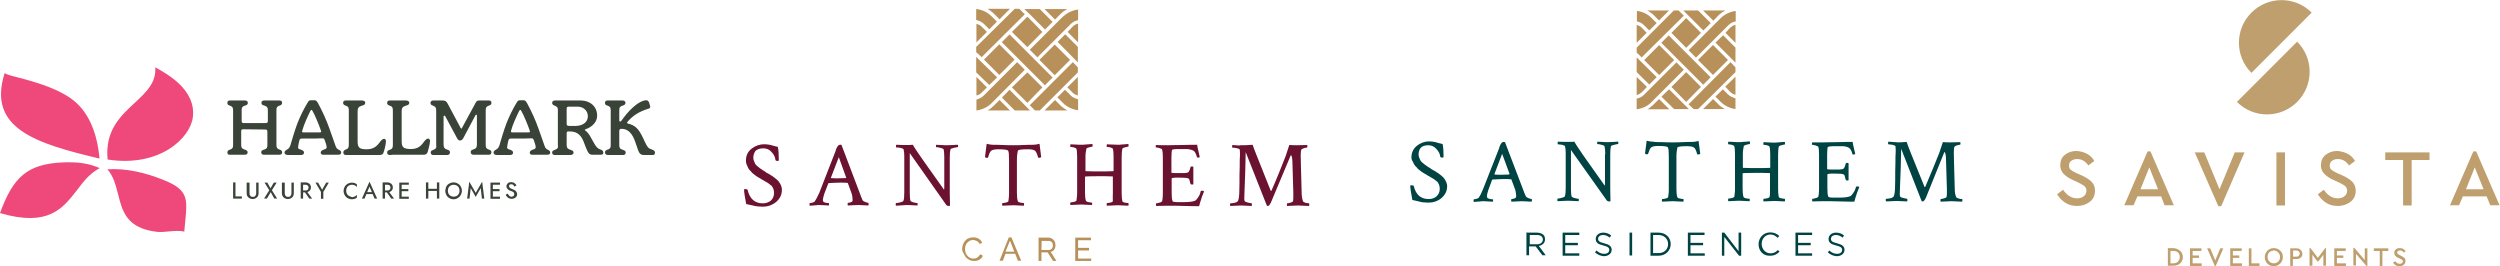
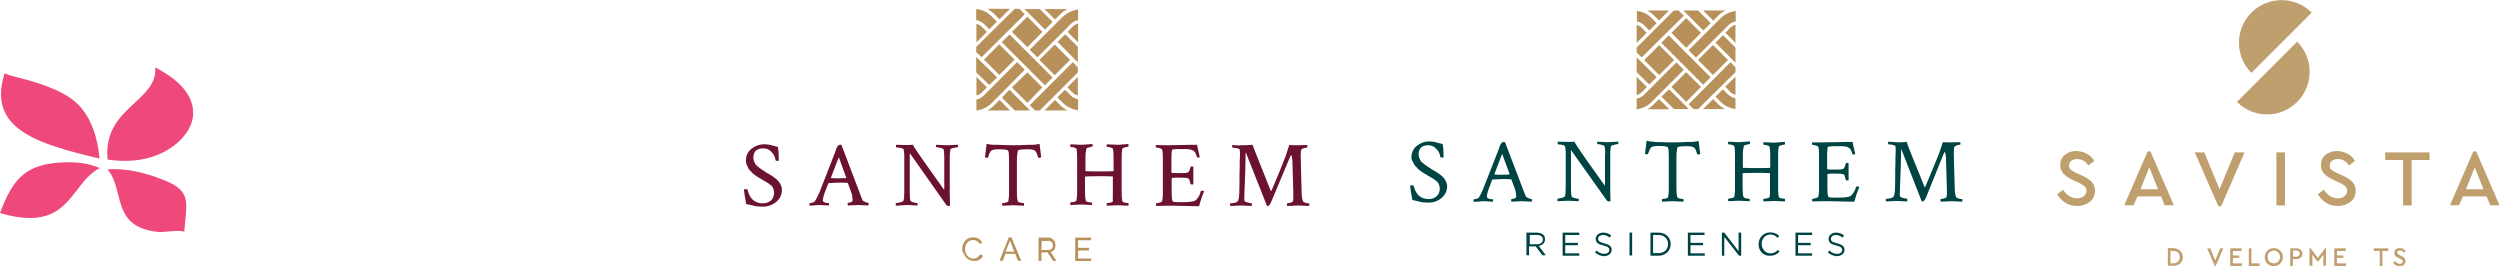
<svg xmlns="http://www.w3.org/2000/svg" version="1.1" x="0px" y="0px" width="1050px" height="111.8px" viewBox="0 0 1050 111.8" style="enable-background:new 0 0 1050 111.8;" xml:space="preserve">
  <style type="text/css">
	.st0{fill:#BE9F6D;}
	.st1{fill:#B8905A;}
	.st2{fill:#6B1230;}
	.st3{fill:#004343;}
	.st4{fill-rule:evenodd;clip-rule:evenodd;fill:#EF487A;}
	.st5{fill-rule:evenodd;clip-rule:evenodd;fill:#394337;}
</style>
  <g id="Layer_1">
</g>
  <g id="Reusable_Shopping_Bag">
    <g>
      <g>
        <path class="st0" d="M945.6,30.6c-7-7-7-18.3,0-25.3c7-7,18.3-7,25.3,0L945.6,30.6z M939.5,42.8c7,7,18.3,7,25.3,0     c7-7,7-18.3,0-25.3L939.5,42.8z" />
        <g>
          <g>
            <g>
              <path class="st0" d="M876.7,64.7c1.3,0.7,2.2,1.7,2.9,2.9l-2.5,1.9c-1.2-1.8-2.8-2.7-4.7-2.7c-0.9,0-1.7,0.2-2.4,0.7        c-0.7,0.5-1,1.1-1,2c0,0.8,0.2,1.4,0.7,1.8c0.5,0.4,1.3,0.9,2.4,1.4l2.5,1.1c1.8,0.9,3.1,1.7,4,2.7c0.9,1,1.3,2.2,1.3,3.6        c0,1.9-0.7,3.5-2.1,4.6s-3.2,1.8-5.4,1.8c-1.9,0-3.5-0.4-4.9-1.3c-1.4-0.9-2.6-2.1-3.5-3.6l2.5-1.9c1.6,2.4,3.6,3.6,5.9,3.6        c1.1,0,2.1-0.3,2.8-0.9c0.7-0.6,1.1-1.3,1.1-2.3c0-0.8-0.3-1.4-0.8-1.9c-0.5-0.4-1.4-0.9-2.5-1.5l-2.4-1.1        c-1.6-0.7-2.9-1.6-3.9-2.6c-0.9-1-1.4-2.1-1.4-3.6c0-1.8,0.6-3.3,2-4.4c1.4-1.1,3-1.6,5-1.6C874.1,63.6,875.5,64,876.7,64.7z" />
              <path class="st0" d="M907.7,82.5h-10l-1.6,3.7h-3.9l9.8-22.6h1.2l9.8,22.6h-3.9L907.7,82.5z M902.7,70.3l-3.7,9.2h7.4        L902.7,70.3z" />
              <path class="st0" d="M942.7,64l-9.8,22.6h-1.2L921.8,64h4l6.4,15.5l6.4-15.5H942.7z" />
              <path class="st0" d="M959.7,86.3h-3.6V64h3.6V86.3z" />
              <path class="st0" d="M986.2,64.7c1.3,0.7,2.2,1.7,2.9,2.9l-2.5,1.9c-1.2-1.8-2.8-2.7-4.7-2.7c-0.9,0-1.7,0.2-2.4,0.7        c-0.6,0.4-1,1.1-1,2c0,0.8,0.2,1.4,0.7,1.8s1.3,0.9,2.4,1.4l2.5,1.1c1.8,0.9,3.1,1.7,4,2.7s1.3,2.2,1.3,3.6        c0,1.9-0.7,3.5-2.1,4.6c-1.4,1.1-3.2,1.8-5.4,1.8c-1.9,0-3.5-0.4-4.9-1.3s-2.6-2.1-3.5-3.6l2.5-1.9c1.6,2.4,3.6,3.6,5.9,3.6        c1.1,0,2.1-0.3,2.8-0.9s1.1-1.3,1.1-2.3c0-0.8-0.3-1.4-0.8-1.9s-1.4-0.9-2.5-1.5l-2.4-1.1c-1.6-0.7-2.9-1.6-3.9-2.6        s-1.4-2.1-1.4-3.6c0-1.8,0.6-3.3,2-4.4c1.4-1.1,3-1.6,5-1.6C983.5,63.6,985,64,986.2,64.7z" />
              <path class="st0" d="M1020.4,67.2h-7.5v19.1h-3.6V67.2h-7.5V64h18.6V67.2z" />
              <path class="st0" d="M1044.4,82.5h-10l-1.6,3.7h-3.8l9.8-22.6h1.2l9.8,22.6h-3.9L1044.4,82.5z M1039.4,70.3l-3.7,9.2h7.4        L1039.4,70.3z" />
            </g>
          </g>
          <g>
            <g>
              <path class="st0" d="M915.7,105.4c0.7,0.6,1.1,1.6,1.1,2.6c0,1.1-0.4,1.9-1.1,2.6c-0.7,0.7-1.7,1-2.9,1h-2.3v-7.4h2.3        C914,104.3,914.9,104.7,915.7,105.4z M911.6,105.4v5.2h1.1c0.9,0,1.5-0.2,2-0.7s0.8-1.1,0.8-1.9c0-0.8-0.2-1.4-0.7-1.9        c-0.5-0.5-1.1-0.7-2.1-0.7L911.6,105.4L911.6,105.4z" />
-               <path class="st0" d="M924.5,105.4h-3.6v1.9h2.7v1h-2.7v2.3h3.8v1.1h-4.9v-7.4h4.8V105.4z" />
              <path class="st0" d="M933.8,104.3l-3.2,7.4h-0.4l-3.2-7.4h1.3l2.1,5.1l2.1-5.1H933.8z" />
              <path class="st0" d="M941.4,105.4h-3.6v1.9h2.7v1h-2.7v2.3h3.8v1.1h-4.9v-7.4h4.8V105.4z" />
              <path class="st0" d="M945.6,110.6h3.4v1.1h-4.5v-7.4h1.1V110.6L945.6,110.6z" />
              <path class="st0" d="M957.7,105.3c0.8,0.7,1.1,1.6,1.1,2.7c0,1.1-0.4,1.9-1.1,2.7c-0.8,0.7-1.6,1.1-2.7,1.1        c-1.1,0-2-0.4-2.7-1.1c-0.7-0.7-1.1-1.6-1.1-2.7c0-1.1,0.4-1.9,1.1-2.7c0.7-0.7,1.6-1.1,2.7-1.1        C956.1,104.2,957,104.6,957.7,105.3z M953.1,106c-0.5,0.5-0.7,1.1-0.7,1.9c0,0.8,0.2,1.4,0.7,1.9c0.5,0.5,1.1,0.8,1.9,0.8        c0.8,0,1.4-0.3,1.9-0.8c0.5-0.5,0.7-1.1,0.7-1.9c0-0.8-0.3-1.4-0.8-1.9c-0.5-0.5-1.1-0.8-1.9-0.8        C954.3,105.3,953.6,105.5,953.1,106z" />
              <path class="st0" d="M966.3,105c0.4,0.4,0.7,0.9,0.7,1.6c0,0.6-0.2,1.2-0.7,1.6c-0.5,0.4-1.1,0.6-1.8,0.6h-1.5v2.9h-1.1v-7.4        h2.6C965.3,104.3,965.8,104.5,966.3,105z M963.1,105.4v2.4h1.5c0.4,0,0.7-0.1,0.9-0.4s0.4-0.5,0.4-0.9c0-0.4-0.1-0.6-0.4-0.9        s-0.6-0.4-0.9-0.4H963.1z" />
              <path class="st0" d="M976.9,104.2v7.4h-1.1v-4.6l-2.1,2.8h-0.4l-2.1-2.8v4.6H970v-7.4h0.4l3.1,4.1l3.1-4.1H976.9z" />
              <path class="st0" d="M985.1,105.4h-3.6v1.9h2.7v1h-2.7v2.3h3.8v1.1h-4.9v-7.4h4.8V105.4z" />
-               <path class="st0" d="M994.3,104.3v7.4h-0.4l-4.4-5.1v4.9h-1.1v-7.4h0.4l4.4,5.1v-4.9L994.3,104.3L994.3,104.3z" />
              <path class="st0" d="M1003.1,105.4h-2.5v6.3h-1.1v-6.3H997v-1.1h6.1L1003.1,105.4L1003.1,105.4z" />
              <path class="st0" d="M1009.4,104.6c0.4,0.2,0.7,0.6,1,0.9l-0.8,0.6c-0.4-0.6-0.9-0.9-1.6-0.9c-0.3,0-0.6,0.1-0.8,0.2        c-0.2,0.1-0.4,0.4-0.4,0.6c0,0.3,0.1,0.4,0.2,0.6c0.1,0.1,0.4,0.3,0.8,0.5l0.8,0.4c0.6,0.3,1,0.6,1.3,0.9        c0.3,0.3,0.4,0.7,0.4,1.2c0,0.6-0.2,1.1-0.7,1.6c-0.4,0.4-1.1,0.6-1.8,0.6c-0.6,0-1.1-0.1-1.6-0.4c-0.5-0.3-0.9-0.6-1.1-1.1        l0.9-0.6c0.6,0.8,1.2,1.1,1.9,1.1c0.4,0,0.7-0.1,0.9-0.3c0.2-0.2,0.4-0.4,0.4-0.7s-0.1-0.4-0.2-0.6c-0.1-0.1-0.4-0.3-0.9-0.5        l-0.8-0.4c-0.6-0.2-0.9-0.5-1.3-0.9c-0.3-0.3-0.4-0.7-0.4-1.2c0-0.6,0.2-1.1,0.6-1.4c0.4-0.4,1-0.6,1.6-0.6        C1008.5,104.2,1009,104.3,1009.4,104.6z" />
            </g>
          </g>
        </g>
      </g>
      <g>
        <g>
          <path class="st1" d="M404.1,104.6c0-0.6,0.1-1.2,0.3-1.8c0.2-0.6,0.5-1.1,0.9-1.6c0.4-0.5,0.9-0.9,1.5-1.1      c0.6-0.3,1.2-0.4,2-0.4c0.9,0,1.6,0.2,2.3,0.6c0.6,0.4,1.1,0.9,1.4,1.6l-1,0.6c-0.1-0.3-0.4-0.6-0.6-0.8      c-0.2-0.2-0.4-0.4-0.7-0.5c-0.2-0.1-0.5-0.2-0.8-0.3c-0.3-0.1-0.5-0.1-0.8-0.1c-0.6,0-1,0.1-1.4,0.4c-0.4,0.2-0.8,0.5-1.1,0.9      c-0.3,0.4-0.5,0.8-0.6,1.2c-0.1,0.4-0.2,0.9-0.2,1.4c0,0.5,0.1,1,0.3,1.5c0.1,0.5,0.4,0.9,0.7,1.2c0.3,0.4,0.6,0.6,1.1,0.9      c0.4,0.2,0.9,0.3,1.4,0.3c0.3,0,0.5,0,0.8-0.1c0.3-0.1,0.6-0.1,0.8-0.3c0.2-0.1,0.5-0.4,0.7-0.6c0.2-0.2,0.4-0.5,0.6-0.8      l1.1,0.6c-0.1,0.4-0.4,0.7-0.6,1c-0.3,0.3-0.6,0.5-0.9,0.7s-0.7,0.4-1.1,0.4c-0.4,0.1-0.8,0.1-1.1,0.1c-0.6,0-1.3-0.1-1.9-0.4      c-0.6-0.3-1.1-0.7-1.5-1.1c-0.4-0.5-0.7-1-0.9-1.6C404.3,105.9,404.1,105.2,404.1,104.6z" />
          <path class="st1" d="M423.7,99.7h1.1l4.1,9.8h-1.4l-1.1-2.9h-4.1l-1.1,2.9h-1.4L423.7,99.7z M426,105.7l-1.8-4.6l-1.9,4.6H426z" />
          <path class="st1" d="M436.2,109.6v-9.8h4.2c0.4,0,0.9,0.1,1.2,0.3c0.4,0.2,0.7,0.4,0.9,0.7c0.3,0.3,0.5,0.6,0.6,1      c0.1,0.4,0.2,0.8,0.2,1.1s-0.1,0.6-0.1,1c-0.1,0.3-0.2,0.6-0.4,0.9c-0.2,0.3-0.4,0.5-0.6,0.6c-0.3,0.2-0.6,0.3-0.9,0.4l2.4,3.8      h-1.4L440,106h-2.6v3.6L436.2,109.6L436.2,109.6z M437.4,105h3c0.3,0,0.5-0.1,0.7-0.1c0.2-0.1,0.4-0.3,0.6-0.4      c0.1-0.2,0.3-0.4,0.4-0.6c0.1-0.3,0.1-0.5,0.1-0.8c0-0.3-0.1-0.6-0.1-0.8c-0.1-0.2-0.2-0.5-0.4-0.6c-0.1-0.2-0.4-0.4-0.6-0.4      c-0.2-0.1-0.4-0.1-0.7-0.1h-2.9L437.4,105L437.4,105z" />
          <path class="st1" d="M458.3,108.5v1.1h-6.7v-9.8h6.6v1.1h-5.4v3.2h4.6v1.1h-4.6v3.4h5.5V108.5z" />
        </g>
        <g>
          <path class="st2" d="M313.3,67.4c0-2,0.7-3.6,2.3-4.9c1.5-1.2,3.3-1.9,5.3-1.9c0.6,0,1.1,0,1.6,0.1c0.5,0.1,0.9,0.1,1.2,0.2      c0.3,0.1,0.8,0.2,1.4,0.4c0.6,0.1,1.1,0.3,1.6,0.4c0.3,1.4,0.4,3.2,0.4,5.6c0,0.1-0.1,0.3-0.4,0.3c-0.6,0-0.9-0.1-1-0.4      c-0.1-1.1-0.6-2.3-1.6-3.3c-0.9-1.1-2.1-1.6-3.5-1.6c-1.5,0-2.6,0.4-3.3,1.1c-0.6,0.8-0.9,1.8-0.9,2.9c0,0.5,0.1,0.9,0.3,1.4      c0.1,0.4,0.4,0.8,0.5,1.1s0.5,0.6,0.9,1c0.5,0.4,0.8,0.6,1,0.8s0.6,0.4,1.3,0.9c0.6,0.4,1.1,0.6,1.2,0.8      c0.1,0.1,0.6,0.4,1.4,0.8c0.8,0.5,1.3,0.8,1.6,1c0.3,0.2,0.7,0.5,1.3,1c0.6,0.5,1,0.9,1.3,1.3c0.3,0.4,0.5,0.9,0.8,1.4      c0.2,0.6,0.4,1.1,0.4,1.9c0,2.1-0.8,3.7-2.4,5.1c-1.6,1.3-3.5,2-5.6,2c-0.6,0-1.2-0.1-2-0.1c-0.8-0.1-1.2-0.1-1.8-0.3      c-0.4-0.1-1-0.2-1.8-0.4c-0.7-0.1-1.1-0.3-1.4-0.3c-0.6-3.1-0.9-5.2-0.9-6.1c0-0.1,0.2-0.2,0.6-0.2c0.4,0,0.8,0.1,0.9,0.4      c0.9,3.7,3,5.6,6.4,5.6c1.3,0,2.4-0.4,3.3-1.1c0.9-0.8,1.4-1.9,1.4-3.3c0-0.5-0.1-1-0.2-1.4c-0.1-0.4-0.3-0.8-0.5-1.1      c-0.1-0.3-0.4-0.6-0.9-0.9c-0.4-0.3-0.7-0.6-0.9-0.7c-0.2-0.1-0.6-0.4-1.2-0.7c-0.6-0.4-1-0.6-1.2-0.7c-0.7-0.4-1.2-0.7-1.5-0.9      c-0.3-0.1-0.8-0.5-1.4-0.9c-0.6-0.4-1.1-0.9-1.4-1.1c-0.3-0.4-0.6-0.8-1.1-1.2c-0.4-0.5-0.7-1-0.9-1.6      C313.3,68.6,313.3,68,313.3,67.4" />
          <path class="st2" d="M353.4,60.8l7.7,20.3c0.4,1.2,0.8,2.1,1.1,2.8c0.1,0.4,0.6,0.7,1.1,0.9c0.6,0.2,1.1,0.4,1.4,0.4      c0.1,0,0.1,0.2,0.1,0.7c0,0.1,0,0.2-0.1,0.4c-2.6-0.1-4-0.2-4.2-0.2c0,0-1.5,0.1-4.4,0.2c-0.1-0.1-0.1-0.3-0.1-0.6      c0-0.3,0.1-0.5,0.1-0.5c0.3,0,0.7-0.1,1.1-0.2c0.4-0.1,0.7-0.3,0.8-0.5c0.1-0.2,0.1-0.4,0.1-0.6c0-0.4-0.1-0.7-0.1-1.1      s-0.1-0.8-0.2-1.1l-0.1-0.4l-1.6-4.4c-0.1-0.1-0.1-0.1-0.2-0.1c-1-0.1-2-0.1-2.9-0.1c-1.3,0-3,0.1-4.9,0.2l-0.2,0.1l-1.7,4.4      c-0.4,1.3-0.6,2.2-0.6,2.6c0,0.4,0.1,0.6,0.3,0.8c0.2,0.1,0.6,0.3,1.1,0.4c0.5,0.1,0.9,0.1,1.1,0.1c0.1,0,0.1,0.1,0.1,0.4      s0,0.5-0.1,0.6c-2.6-0.1-3.9-0.2-3.9-0.2c-0.5,0-0.9,0-1.4,0.1c-0.4,0-0.8,0.1-1.3,0.1c-0.5,0-0.9,0.1-1.4,0.1      c-0.1-0.1-0.1-0.3-0.1-0.6c0-0.4,0.1-0.5,0.1-0.5c0.3,0,0.7-0.1,1.1-0.2c0.5-0.1,0.8-0.3,1-0.5c0.5-0.7,1.1-1.9,1.9-3.6      l6.7-17.2c0.1-0.1,0.1-0.4,0.2-0.6c0.1-0.3,0.1-0.5,0.2-0.6c0.1-0.1,0.1-0.3,0.2-0.5c0.1-0.2,0.2-0.4,0.3-0.5      c0.1-0.1,0.1-0.2,0.3-0.4c0.1-0.1,0.2-0.2,0.4-0.3s0.3-0.1,0.5-0.1H353.4z M349,74.8c1.3,0.1,2.3,0.1,2.8,0.1      c1.1,0,2.4-0.1,3.5-0.1l0.1-0.2l-3.1-8.6l-3.3,8.6C348.9,74.7,348.9,74.8,349,74.8" />
          <path class="st2" d="M396.6,66.1c0-1.5-0.1-2.7-0.3-3.4c-0.1-0.2-0.5-0.4-1.3-0.6c-0.8-0.2-1.4-0.3-1.8-0.3      c-0.1,0-0.1-0.1-0.1-0.4c0-0.3,0.1-0.5,0.1-0.6c0.4,0,1,0.1,2,0.1c1,0.1,1.9,0.1,2.6,0.1c0.6,0,1.5-0.1,2.6-0.1      c1-0.1,1.6-0.1,1.9-0.1c0.1,0.1,0.1,0.4,0.1,0.6c0,0.3-0.1,0.4-0.1,0.4c-0.3,0-0.8,0.1-1.7,0.3c-0.9,0.2-1.3,0.4-1.4,0.6      c-0.2,0.8-0.3,2-0.3,3.6v14.7c0,1.6,0.1,3.4,0.1,5.4c-0.1,0.1-0.4,0.1-0.7,0.1c-0.4,0-0.9-0.3-1.2-0.9l-15-21.3v16.5      c0,1.7,0.1,2.9,0.3,3.6c0.1,0.1,0.5,0.4,1.3,0.6c0.8,0.2,1.3,0.3,1.6,0.3c0.1,0,0.1,0.1,0.1,0.4s0,0.5-0.1,0.6      c-2.6-0.1-4.1-0.2-4.4-0.2l-4.6,0.3c-0.1-0.1-0.1-0.3-0.1-0.6c0-0.4,0.1-0.5,0.1-0.5c0.4,0,0.9-0.1,1.8-0.3      c0.8-0.2,1.2-0.4,1.3-0.6c0.3-0.6,0.4-1.9,0.4-3.6V65.6c0-1.2-0.1-2.2-0.3-2.9c-0.1-0.2-0.5-0.4-1.3-0.6      c-0.8-0.1-1.4-0.2-1.8-0.2c-0.1,0-0.1-0.1-0.1-0.5c0-0.3,0.1-0.5,0.1-0.6c2,0.1,3.3,0.1,3.9,0.1c1.3,0,2.4,0,3.1-0.1      c0.9,1.8,5.4,8.1,13.1,18.9c0.1-0.4,0.1-0.9,0.1-1.6L396.6,66.1L396.6,66.1z" />
          <path class="st2" d="M421.2,60.9c1.8,0.1,3.2,0.1,4.3,0.1c1.1,0,2.6,0,4.4-0.1s3.1-0.1,4.1-0.1c0.6,0,1.5-0.1,2.6-0.4l0.7,5.6      c-0.1,0.1-0.5,0.3-0.9,0.3c-0.2,0-0.4-0.1-0.4-0.2c-0.4-1.4-0.8-2.4-1.3-2.8c-0.5-0.4-1.5-0.6-3-0.6c-2.7,0-4.1,0.2-4.2,0.6      c-0.2,0.8-0.4,2.1-0.4,3.9V81c0,1.4,0.1,2.7,0.4,3.6c0.1,0.1,0.4,0.4,1.1,0.5c0.6,0.1,1.1,0.2,1.4,0.2c0.1,0,0.1,0.2,0.1,0.6      c0,0.2,0,0.4-0.1,0.5c-2.6-0.1-4.1-0.2-4.4-0.2c-0.1,0-1.7,0.1-4.6,0.2c-0.1-0.1-0.1-0.3-0.1-0.6c0-0.4,0.1-0.5,0.1-0.5      c0.4,0,0.8-0.1,1.4-0.2c0.6-0.1,1-0.4,1.1-0.5c0.1-0.7,0.3-1.9,0.3-3.4v-14c0-2.3-0.1-3.6-0.4-3.9c-0.2-0.4-1.6-0.6-4.1-0.6      c-1.4,0-2.5,0.2-3,0.6c-0.5,0.4-0.9,1.4-1.3,2.8c0,0.1-0.1,0.2-0.4,0.2c-0.4,0-0.7-0.1-0.9-0.3l0.7-5.6c1.1,0.3,2.1,0.4,2.6,0.4      C418,60.8,419.3,60.8,421.2,60.9" />
          <path class="st2" d="M467.4,81v-6.8l-0.1-0.1c-2.4-0.1-4.3-0.1-5.7-0.1c-3.9,0-5.9,0.1-5.9,0.2v6.6c0,1.4,0.1,2.7,0.4,3.6      c0.1,0.1,0.4,0.4,1.1,0.5c0.6,0.1,1.1,0.2,1.4,0.2c0.1,0,0.1,0.1,0.1,0.4c0,0.3,0,0.5-0.1,0.6c-2.6-0.1-4.1-0.2-4.4-0.2      c-0.1,0-1.7,0.1-4.6,0.2c-0.1-0.1-0.1-0.3-0.1-0.6c0-0.4,0.1-0.5,0.1-0.5c0.4,0,0.8-0.1,1.4-0.2s1-0.4,1.1-0.5      c0.1-0.7,0.3-1.9,0.3-3.4v-15c0-1.6-0.1-2.8-0.3-3.4c-0.1-0.2-0.4-0.4-1.1-0.6c-0.6-0.1-1.1-0.2-1.4-0.2c-0.1,0-0.1-0.1-0.1-0.5      c0-0.3,0.1-0.5,0.1-0.6c0.4,0,1,0.1,2.1,0.1c1,0.1,1.9,0.1,2.6,0.1c0.5,0,1,0,1.5-0.1c0.5,0,1-0.1,1.6-0.1      c0.6-0.1,1-0.1,1.4-0.1c0.1,0.1,0.1,0.3,0.1,0.6c0,0.3-0.1,0.5-0.1,0.5c-0.3,0-0.7,0.1-1.4,0.3c-0.6,0.1-1,0.4-1.1,0.5      c-0.2,0.9-0.4,2.1-0.4,3.6v5.8l0.1,0.1c2.6,0.1,4.4,0.1,5.9,0.1c1.4,0,3.4,0,5.7-0.1c0.1-0.1,0.1-0.1,0.1-0.1v-5.9      c0-1.6-0.1-2.8-0.3-3.4c-0.1-0.2-0.4-0.4-1.1-0.6c-0.6-0.1-1.1-0.2-1.4-0.2c-0.1,0-0.1-0.1-0.1-0.5c0-0.3,0.1-0.5,0.1-0.6      c0.3,0,1,0.1,2.1,0.1s1.9,0.1,2.6,0.1c0.5,0,0.9,0,1.4-0.1c0.5,0,1-0.1,1.5-0.1c0.6-0.1,1-0.1,1.4-0.1c0.1,0.1,0.1,0.4,0.1,0.6      c0,0.4-0.1,0.5-0.1,0.5c-0.3,0-0.7,0.1-1.4,0.3c-0.6,0.1-1,0.4-1.1,0.5c-0.2,0.8-0.3,2-0.3,3.6V81c0,1.6,0.1,2.8,0.3,3.6      c0.1,0.1,0.4,0.4,1.1,0.5c0.6,0.1,1.1,0.2,1.4,0.2c0.1,0,0.1,0.2,0.1,0.6c0,0.2,0,0.4-0.1,0.5c-2.6-0.1-4-0.2-4.4-0.2      c-0.1,0-1.7,0.1-4.6,0.2c-0.1-0.1-0.1-0.3-0.1-0.6c0-0.3,0.1-0.5,0.1-0.5c0.4,0,0.8-0.1,1.4-0.2c0.6-0.1,1-0.4,1.1-0.5      C467.3,83.8,467.4,82.6,467.4,81" />
          <path class="st2" d="M490.4,61c1.1,0,3.1-0.1,6-0.1c2.9-0.1,5.1-0.1,6.4-0.1c0.1,0.7,0.3,1.8,0.6,2.9c0.3,1.2,0.4,2,0.5,2.3      c-0.1,0.1-0.4,0.2-0.7,0.2c-0.4,0-0.5-0.1-0.5-0.3c-0.4-1.4-0.9-2.4-1.6-2.7s-1.7-0.6-2.9-0.6h-2.6c-2.2,0-3.4,0.1-3.4,0.5      c-0.1,0.6-0.2,1.7-0.2,3.2v6.2c0,0.1,0.6,0.2,1.7,0.2h2.1h1.5c0.3,0,0.6-0.1,1-0.1c0.4-0.1,0.6-0.1,0.7-0.2      c0.1,0,0.2-0.2,0.4-0.5c0.1-0.3,0.3-0.5,0.3-0.6c0-0.1,0.1-0.5,0.3-1.1c0-0.1,0.2-0.3,0.6-0.3c0.3,0,0.5,0.1,0.6,0.2v7.3      c-0.1,0.1-0.3,0.1-0.6,0.1c-0.4,0-0.5-0.1-0.6-0.3c-0.1-0.6-0.4-1.2-0.4-1.5c-0.1-0.4-0.2-0.6-0.3-0.6c-0.1-0.1-0.1-0.1-0.3-0.2      c-0.4-0.2-1.7-0.3-4.1-0.3c-1.9,0-2.8,0.1-2.8,0.4v6c0,1.7,0.1,2.9,0.4,3.5c0.1,0.3,0.9,0.4,2.6,0.4h1.9c2.4,0,4-0.2,4.9-0.6      c0.4-0.2,0.8-0.6,1.3-1.4c0.5-0.7,0.9-1.5,1.1-2.6c0.1-0.1,0.2-0.2,0.5-0.2c0.5,0,0.8,0.1,0.9,0.2c-0.1,0.4-0.3,0.9-0.6,1.6      c-0.3,0.7-0.5,1.3-0.6,1.8c-0.1,0.4-0.3,0.9-0.5,1.5c-0.1,0.6-0.3,1.1-0.4,1.4c-1.3,0-3.4,0-6.2-0.1s-5.1-0.1-6.9-0.1l-4.9,0.1      c-0.1-0.1-0.1-0.3-0.1-0.6c0-0.4,0.1-0.5,0.1-0.5c0.4,0,0.8-0.1,1.4-0.3c0.6-0.1,1-0.4,1.1-0.6c0.1-0.3,0.3-1.5,0.3-3.6V66.1      c0-1.5-0.1-2.6-0.3-3.3c-0.1-0.2-0.4-0.4-1.1-0.6c-0.6-0.1-1.1-0.3-1.5-0.3c-0.1,0-0.1-0.1-0.1-0.4c0-0.4,0.1-0.6,0.1-0.6      C487.2,61,488.7,61,490.4,61" />
          <path class="st2" d="M522.5,61c0.9,0,2.1-0.1,3.6-0.2c0.1,0.6,2.7,7,7.6,19.3c0,0.1,0.1,0.1,0.1,0.1c0.1,0,0.1-0.1,0.2-0.1      c2.6-5.9,4.5-10.8,6-14.6l1.5-4.6c1.7,0.1,2.7,0.1,3.2,0.1c1.6,0,3.1-0.1,4.3-0.1c0.1,0.2,0.1,0.4,0.1,0.6      c0,0.4-0.1,0.5-0.2,0.5h-0.1c-0.3,0-0.6,0.1-1.1,0.2c-0.4,0.1-0.8,0.4-1,0.5c-0.3,0.2-0.4,1.1-0.4,2.6c0,0.4,0.1,5.6,0.4,15.7      c0,1.4,0.2,2.6,0.6,3.6c0.1,0.2,0.5,0.4,1.1,0.6c0.6,0.1,1.1,0.2,1.4,0.2c0.1,0,0.1,0.1,0.1,0.5c0,0.2,0,0.4-0.1,0.6      c-2.6-0.1-4.1-0.2-4.6-0.2c-0.1,0-1.7,0.1-4.6,0.2c-0.1-0.1-0.1-0.3-0.1-0.6c0-0.4,0.1-0.5,0.1-0.5c0.3,0,0.6-0.1,1.1-0.2      s0.9-0.3,1.1-0.4c0.3-0.1,0.4-0.7,0.4-1.7v-2.1l-0.4-13.6c0-0.4-0.1-0.9-0.2-1.4s-0.2-0.8-0.4-0.8c-0.1,0-0.1,0.1-0.2,0.3      l-8.1,19.3c-0.5,1.1-0.9,1.7-1.4,1.7c-0.1,0-0.2,0-0.4-0.1l-8.9-22.5c-0.1,2.5-0.1,5.4-0.2,8.5c-0.1,3.2-0.2,5.9-0.3,7.9      c-0.1,2.1-0.1,3.1-0.1,3.2c0,0.4,0.1,0.8,0.2,1s0.6,0.4,1.4,0.6c0.8,0.2,1.3,0.3,1.5,0.3c0.1,0,0.1,0.2,0.1,0.6      c0,0.2,0,0.4-0.1,0.5c-2.6-0.1-4.1-0.2-4.4-0.2c-0.1,0-1.5,0.1-4.5,0.2c-0.1-0.1-0.2-0.3-0.2-0.6c0-0.4,0.1-0.5,0.2-0.5      c0.4,0,0.9-0.1,1.6-0.2c0.8-0.1,1.1-0.4,1.4-0.6c0.4-0.4,0.6-1.6,0.7-3.4c0.1-2.7,0.1-5.4,0.1-7.9c0.1-2.6,0.1-4.6,0.1-6.1      c0.1-1.4,0.1-2.4,0.1-2.9c0-0.6-0.1-1.1-0.1-1.5c-0.1-0.2-0.5-0.4-1.3-0.6c-0.8-0.1-1.4-0.2-1.8-0.2c-0.1,0-0.1-0.1-0.1-0.5      c0-0.3,0.1-0.5,0.1-0.6c0.4,0,0.9,0.1,1.4,0.1s1,0.1,1.4,0.1C521.6,60.9,522,61,522.5,61" />
        </g>
        <g>
          <rect x="438.5" y="20.5" transform="matrix(0.707 -0.707 0.707 0.707 112.038 320.678)" class="st1" width="9.1" height="9.1" />
          <rect x="429.2" y="12.3" transform="matrix(0.707 -0.707 0.707 0.707 108.611 312.459)" class="st1" width="4.6" height="25.6" />
          <path class="st1" d="M412.2,11.1c-0.6-0.6-1.4-0.9-2.1-1.1v7.8l4.4-4.4L412.2,11.1z" />
          <rect x="415.2" y="20.4" transform="matrix(0.707 -0.707 0.707 0.707 105.299 304.163)" class="st1" width="9.1" height="9.1" />
          <path class="st1" d="M414.5,36.7l-4.4-4.4v7.8c0.9-0.2,1.6-0.6,2.1-1.1L414.5,36.7z" />
          <path class="st1" d="M445.4,5.9c0.9-0.9,1.9-1.6,2.9-2.1h-9.6l4.4,4.4L445.4,5.9z" />
          <path class="st1" d="M435,8.5l3.9,3.9l3.2-3.2l-5.4-5.4h-6.5C432,5.5,433.6,7,435,8.5" />
          <path class="st1" d="M430.4,29.3l-3.2-3.2l-14,14c-0.9,0.9-1.9,1.4-3.1,1.7v4.6c2.4-0.3,4.7-1.4,6.4-3.1L430.4,29.3z" />
          <polygon class="st1" points="444.2,17.6 452.7,26.2 452.7,19.7 447.4,14.4     " />
          <path class="st1" d="M450.6,39c0.6,0.6,1.4,0.9,2.1,1.1v-7.8l-4.4,4.4L450.6,39z" />
          <path class="st1" d="M448.4,13.4l4.4,4.4V9.9c-0.8,0.2-1.6,0.6-2.1,1.1L448.4,13.4z" />
          <polygon class="st1" points="418.8,32.5 410,23.9 410,30.4 415.5,35.7     " />
          <polygon class="st1" points="424,37.7 420.8,41 426.2,46.4 432.6,46.4     " />
          <path class="st1" d="M445.4,44.3l-2.3-2.3l-4.4,4.4h9.6C447.2,45.8,446.2,45.1,445.4,44.3" />
          <polygon class="st1" points="452.7,30.4 452.7,28.3 450.6,26.1 432.5,44.2 434.7,46.4 436.7,46.4     " />
          <path class="st1" d="M449.6,40l-2.3-2.3l-3.2,3.2l2.3,2.3c1.7,1.7,4,2.8,6.4,3.1v-4.6C451.7,41.4,450.4,40.9,449.6,40" />
          <path class="st1" d="M432.5,20.9l3.2,3.2l14-14c0.9-0.9,1.9-1.4,3.1-1.6V4c-2.4,0.3-4.6,1.4-6.4,3L432.5,20.9z" />
          <path class="st1" d="M417.5,5.8l2.3,2.3l4.4-4.4h-9.4C415.7,4.3,416.7,5,417.5,5.8" />
          <polygon class="st1" points="431.5,7 425,13.4 431.5,19.8 437.8,13.4     " />
          <polygon class="st1" points="410,19.7 410,21.9 412.3,24 430.4,6 428.1,3.7 426.2,3.7     " />
          <path class="st1" d="M413.2,10l2.3,2.3l3.2-3.2l-2.3-2.3c-1.7-1.7-4-2.8-6.4-3v4.6C411.3,8.7,412.3,9.2,413.2,10" />
          <path class="st1" d="M419.8,42l-2.3,2.3c-0.8,0.8-1.8,1.6-2.7,2.1h9.4L419.8,42z" />
          <polygon class="st1" points="437.8,36.7 431.5,30.4 425,36.7 431.5,43.2     " />
        </g>
      </g>
      <g>
        <path class="st3" d="M592.8,66.1c0-1.9,0.7-3.5,2.2-4.8c1.5-1.2,3.2-1.9,5.1-1.9c0.6,0,1.1,0,1.6,0.1c0.5,0.1,0.9,0.1,1.2,0.2     c0.3,0.1,0.8,0.2,1.4,0.4c0.6,0.1,1.1,0.3,1.6,0.4c0.3,1.4,0.4,3.1,0.4,5.4c0,0.1-0.1,0.3-0.4,0.3c-0.6,0-0.9-0.1-1-0.4     c-0.1-1.1-0.6-2.2-1.6-3.2c-0.9-1.1-2.1-1.6-3.4-1.6c-1.5,0-2.6,0.4-3.2,1.1s-0.9,1.7-0.9,2.8c0,0.5,0.1,0.9,0.3,1.4     c0.1,0.4,0.4,0.8,0.5,1.1s0.5,0.6,0.9,1c0.5,0.4,0.8,0.6,1,0.8c0.2,0.1,0.6,0.4,1.3,0.9c0.6,0.4,1.1,0.6,1.2,0.8     c0.1,0.1,0.6,0.4,1.4,0.8c0.8,0.5,1.3,0.8,1.6,1s0.7,0.5,1.3,1c0.6,0.5,1,0.9,1.3,1.3c0.3,0.4,0.5,0.9,0.8,1.4     c0.2,0.6,0.4,1.1,0.4,1.8c0,2-0.8,3.6-2.4,5c-1.6,1.3-3.4,1.9-5.5,1.9c-0.6,0-1.2-0.1-1.9-0.1c-0.7-0.1-1.2-0.1-1.7-0.3     c-0.4-0.1-1-0.2-1.7-0.4c-0.7-0.1-1.1-0.3-1.4-0.3c-0.6-3.1-0.9-5.1-0.9-6c0-0.1,0.2-0.2,0.6-0.2c0.4,0,0.8,0.1,0.9,0.4     c0.9,3.6,2.9,5.4,6.3,5.4c1.3,0,2.4-0.4,3.2-1.1c0.9-0.8,1.4-1.9,1.4-3.2c0-0.5-0.1-1-0.2-1.4s-0.3-0.8-0.5-1.1     c-0.1-0.3-0.4-0.6-0.9-0.9c-0.4-0.3-0.7-0.6-0.9-0.7c-0.2-0.1-0.6-0.4-1.2-0.7c-0.6-0.4-1-0.6-1.2-0.7c-0.7-0.4-1.2-0.7-1.5-0.9     c-0.3-0.1-0.8-0.5-1.4-0.9c-0.6-0.4-1.1-0.9-1.4-1.1c-0.3-0.4-0.6-0.8-1.1-1.2c-0.4-0.5-0.7-1-0.9-1.6     C592.9,67.2,592.8,66.7,592.8,66.1" />
        <path class="st3" d="M632.1,59.7l7.6,19.9c0.4,1.2,0.8,2.1,1.1,2.7c0.1,0.4,0.6,0.7,1.1,0.9c0.6,0.2,1.1,0.4,1.4,0.4     c0.1,0,0.1,0.2,0.1,0.7c0,0.1,0,0.2-0.1,0.4c-2.5-0.1-3.9-0.2-4.1-0.2c0,0-1.5,0.1-4.4,0.2c-0.1-0.1-0.1-0.3-0.1-0.6     c0-0.3,0.1-0.5,0.1-0.5c0.3,0,0.7-0.1,1.1-0.2s0.7-0.3,0.8-0.5c0.1-0.2,0.1-0.4,0.1-0.6c0-0.4-0.1-0.7-0.1-1.1     c-0.1-0.4-0.1-0.8-0.2-1.1l-0.1-0.4l-1.6-4.3c-0.1-0.1-0.1-0.1-0.2-0.1c-1-0.1-1.9-0.1-2.9-0.1c-1.3,0-2.9,0.1-4.8,0.2l-0.2,0.1     l-1.6,4.3c-0.4,1.3-0.6,2.1-0.6,2.6c0,0.4,0.1,0.6,0.3,0.8c0.2,0.1,0.6,0.3,1.1,0.4c0.5,0.1,0.9,0.1,1.1,0.1     c0.1,0,0.1,0.1,0.1,0.4s0,0.5-0.1,0.6c-2.5-0.1-3.8-0.2-3.9-0.2c-0.5,0-0.9,0-1.4,0.1c-0.4,0-0.8,0.1-1.3,0.1s-0.9,0.1-1.4,0.1     c-0.1-0.1-0.1-0.3-0.1-0.6c0-0.4,0.1-0.5,0.1-0.5c0.3,0,0.7-0.1,1.1-0.2c0.5-0.1,0.8-0.3,1-0.5c0.5-0.7,1.1-1.9,1.8-3.6l6.6-16.8     c0.1-0.1,0.1-0.4,0.2-0.6c0.1-0.3,0.1-0.5,0.2-0.6s0.1-0.3,0.2-0.5c0.1-0.2,0.2-0.4,0.3-0.5c0.1-0.1,0.1-0.2,0.3-0.4     s0.2-0.2,0.4-0.3c0.1-0.1,0.3-0.1,0.5-0.1L632.1,59.7z M627.7,73.3c1.3,0.1,2.2,0.1,2.7,0.1c1.1,0,2.3-0.1,3.4-0.1L634,73     l-3.1-8.4l-3.2,8.4C627.7,73.2,627.7,73.3,627.7,73.3" />
        <path class="st3" d="M674.2,64.8c0-1.5-0.1-2.6-0.3-3.4c-0.1-0.2-0.5-0.4-1.3-0.6c-0.8-0.2-1.4-0.3-1.7-0.3     c-0.1,0-0.1-0.1-0.1-0.4c0-0.3,0.1-0.5,0.1-0.6c0.4,0,1,0.1,1.9,0.1c1,0.1,1.8,0.1,2.5,0.1c0.6,0,1.5-0.1,2.5-0.1     c1-0.1,1.6-0.1,1.8-0.1c0.1,0.1,0.1,0.4,0.1,0.6c0,0.3-0.1,0.4-0.1,0.4c-0.3,0-0.8,0.1-1.6,0.3c-0.9,0.2-1.3,0.4-1.4,0.6     c-0.2,0.8-0.3,1.9-0.3,3.5v14.3c0,1.6,0.1,3.4,0.1,5.3c-0.1,0.1-0.4,0.1-0.7,0.1c-0.4,0-0.9-0.3-1.2-0.9L659.8,63v16.1     c0,1.6,0.1,2.9,0.3,3.5c0.1,0.1,0.5,0.4,1.3,0.6c0.8,0.2,1.3,0.3,1.6,0.3c0.1,0,0.1,0.1,0.1,0.4s0,0.5-0.1,0.6     c-2.5-0.1-4-0.2-4.4-0.2l-4.4,0.2c-0.1-0.1-0.1-0.3-0.1-0.6c0-0.4,0.1-0.5,0.1-0.5c0.4,0,0.9-0.1,1.7-0.3     c0.8-0.2,1.2-0.4,1.3-0.6c0.3-0.6,0.4-1.9,0.4-3.6V64.3c0-1.2-0.1-2.1-0.3-2.9c-0.1-0.2-0.5-0.4-1.3-0.6     c-0.8-0.1-1.4-0.2-1.7-0.2c-0.1,0-0.1-0.1-0.1-0.5c0-0.3,0.1-0.5,0.1-0.6c1.9,0.1,3.2,0.1,3.9,0.1c1.3,0,2.3,0,3-0.1     c0.9,1.7,5.2,7.9,12.8,18.5c0.1-0.4,0.1-0.9,0.1-1.6V64.8L674.2,64.8z" />
        <path class="st3" d="M698.2,59.7c1.7,0.1,3.1,0.1,4.2,0.1c1.1,0,2.5,0,4.3-0.1c1.7-0.1,3.1-0.1,4.1-0.1c0.6,0,1.5-0.1,2.6-0.4     l0.7,5.4c-0.1,0.1-0.5,0.3-0.9,0.3c-0.2,0-0.4-0.1-0.4-0.2c-0.4-1.4-0.8-2.4-1.3-2.7c-0.5-0.4-1.5-0.6-2.9-0.6     c-2.6,0-4.1,0.2-4.1,0.6c-0.2,0.8-0.4,2.1-0.4,3.8v13.6c0,1.4,0.1,2.6,0.4,3.5c0.1,0.1,0.4,0.4,1.1,0.5c0.6,0.1,1.1,0.2,1.4,0.2     c0.1,0,0.1,0.2,0.1,0.6c0,0.2,0,0.4-0.1,0.5c-2.5-0.1-4-0.2-4.4-0.2c-0.1,0-1.6,0.1-4.5,0.2c-0.1-0.1-0.1-0.3-0.1-0.6     c0-0.4,0.1-0.5,0.1-0.5c0.4,0,0.8-0.1,1.4-0.2c0.6-0.1,1-0.4,1.1-0.5c0.1-0.7,0.3-1.8,0.3-3.4V65.8c0-2.2-0.1-3.5-0.4-3.9     c-0.2-0.4-1.6-0.6-4.1-0.6c-1.4,0-2.4,0.2-2.9,0.6c-0.5,0.4-0.9,1.4-1.3,2.7c0,0.1-0.1,0.2-0.4,0.2c-0.4,0-0.7-0.1-0.9-0.3     l0.7-5.4c1.1,0.3,2,0.4,2.6,0.4C695.2,59.7,696.5,59.7,698.2,59.7" />
        <path class="st3" d="M743.4,79.4v-6.6l-0.1-0.1c-2.4-0.1-4.2-0.1-5.6-0.1c-3.9,0-5.8,0.1-5.8,0.2v6.5c0,1.4,0.1,2.6,0.4,3.5     c0.1,0.1,0.4,0.4,1.1,0.5s1.1,0.2,1.4,0.2c0.1,0,0.1,0.1,0.1,0.4c0,0.3,0,0.5-0.1,0.6c-2.5-0.1-4-0.2-4.4-0.2     c-0.1,0-1.6,0.1-4.5,0.2c-0.1-0.1-0.1-0.3-0.1-0.6c0-0.4,0.1-0.5,0.1-0.5c0.4,0,0.8-0.1,1.4-0.2c0.6-0.1,1-0.4,1.1-0.5     c0.1-0.7,0.3-1.8,0.3-3.4V64.8c0-1.6-0.1-2.7-0.3-3.4c-0.1-0.2-0.4-0.4-1.1-0.6c-0.6-0.1-1.1-0.2-1.4-0.2c-0.1,0-0.1-0.1-0.1-0.5     c0-0.3,0.1-0.5,0.1-0.6c0.4,0,1,0.1,2,0.1c1,0.1,1.9,0.1,2.5,0.1c0.5,0,1,0,1.5-0.1c0.5,0,1-0.1,1.6-0.1c0.6-0.1,1-0.1,1.4-0.1     c0.1,0.1,0.1,0.3,0.1,0.6c0,0.3-0.1,0.5-0.1,0.5c-0.3,0-0.7,0.1-1.4,0.3c-0.6,0.1-1,0.4-1.1,0.5c-0.2,0.9-0.4,2.1-0.4,3.5v5.6     l0.1,0.1c2.5,0.1,4.4,0.1,5.7,0.1c1.4,0,3.4,0,5.6-0.1c0.1-0.1,0.1-0.1,0.1-0.1V65c0-1.6-0.1-2.7-0.3-3.4     c-0.1-0.2-0.4-0.4-1.1-0.6c-0.6-0.1-1.1-0.2-1.4-0.2c-0.1,0-0.1-0.1-0.1-0.5c0-0.3,0.1-0.5,0.1-0.6c0.3,0,1,0.1,2,0.1     c1,0.1,1.9,0.1,2.6,0.1c0.5,0,0.9,0,1.4-0.1c0.5,0,1-0.1,1.5-0.1c0.6-0.1,1-0.1,1.4-0.1c0.1,0.1,0.1,0.4,0.1,0.6     c0,0.4-0.1,0.5-0.1,0.5c-0.3,0-0.7,0.1-1.4,0.3c-0.6,0.1-1,0.4-1.1,0.5c-0.2,0.8-0.3,1.9-0.3,3.5v14.3c0,1.6,0.1,2.7,0.3,3.5     c0.1,0.1,0.4,0.4,1.1,0.5c0.6,0.1,1.1,0.2,1.4,0.2c0.1,0,0.1,0.2,0.1,0.6c0,0.2,0,0.4-0.1,0.5c-2.5-0.1-3.9-0.2-4.3-0.2     c-0.1,0-1.6,0.1-4.6,0.2c-0.1-0.1-0.1-0.3-0.1-0.6c0-0.3,0.1-0.5,0.1-0.5c0.4,0,0.8-0.1,1.4-0.2c0.6-0.1,1-0.4,1.1-0.5     C743.4,82.2,743.4,81,743.4,79.4" />
        <path class="st3" d="M765.9,59.8c1.1,0,3.1-0.1,5.9-0.1c2.8-0.1,4.9-0.1,6.3-0.1c0.1,0.7,0.3,1.7,0.6,2.9     c0.3,1.2,0.4,1.9,0.5,2.2c-0.1,0.1-0.4,0.2-0.7,0.2c-0.4,0-0.5-0.1-0.5-0.3c-0.4-1.4-0.9-2.3-1.6-2.6c-0.7-0.4-1.6-0.6-2.8-0.6     H771c-2.1,0-3.3,0.1-3.4,0.5c-0.1,0.6-0.2,1.6-0.2,3.1V71c0,0.1,0.6,0.2,1.6,0.2h2h1.5c0.3,0,0.6-0.1,1-0.1     c0.4-0.1,0.6-0.1,0.7-0.2c0.1,0,0.2-0.2,0.4-0.5c0.1-0.3,0.3-0.5,0.3-0.6s0.1-0.5,0.3-1.1c0-0.1,0.2-0.3,0.6-0.3     c0.3,0,0.5,0.1,0.6,0.2v7.1c-0.1,0.1-0.3,0.1-0.6,0.1c-0.4,0-0.5-0.1-0.6-0.3c-0.1-0.6-0.4-1.2-0.4-1.5c-0.1-0.4-0.2-0.6-0.3-0.6     c-0.1-0.1-0.1-0.1-0.3-0.2c-0.4-0.2-1.6-0.3-4-0.3c-1.8,0-2.7,0.1-2.7,0.4v5.9c0,1.6,0.1,2.8,0.4,3.4c0.1,0.3,0.9,0.4,2.6,0.4     h1.8c2.4,0,3.9-0.2,4.8-0.6c0.4-0.2,0.8-0.6,1.3-1.4c0.5-0.7,0.9-1.5,1.1-2.5c0.1-0.1,0.2-0.2,0.5-0.2c0.5,0,0.8,0.1,0.9,0.2     c-0.1,0.4-0.3,0.9-0.6,1.6c-0.3,0.7-0.5,1.3-0.6,1.7s-0.3,0.9-0.5,1.5c-0.1,0.6-0.3,1.1-0.4,1.4c-1.3,0-3.3,0-6.1-0.1     c-2.8-0.1-5-0.1-6.8-0.1l-4.7,0.1c-0.1-0.1-0.1-0.3-0.1-0.6c0-0.4,0.1-0.5,0.1-0.5c0.4,0,0.8-0.1,1.4-0.3c0.6-0.1,1-0.4,1.1-0.6     c0.1-0.3,0.3-1.5,0.3-3.6V64.9c0-1.5-0.1-2.6-0.3-3.2c-0.1-0.2-0.4-0.4-1.1-0.6c-0.6-0.1-1.1-0.3-1.5-0.3c-0.1,0-0.1-0.1-0.1-0.4     c0-0.4,0.1-0.6,0.1-0.6C762.8,59.8,764.3,59.8,765.9,59.8" />
        <path class="st3" d="M797.3,59.8c0.9,0,2.1-0.1,3.5-0.2c0.1,0.6,2.6,6.9,7.5,18.9c0,0.1,0.1,0.1,0.1,0.1s0.1-0.1,0.2-0.1     c2.5-5.8,4.4-10.6,5.9-14.3l1.5-4.5c1.6,0.1,2.6,0.1,3.1,0.1c1.6,0,3-0.1,4.2-0.1c0.1,0.2,0.1,0.4,0.1,0.6c0,0.4-0.1,0.5-0.2,0.5     h-0.1c-0.3,0-0.6,0.1-1.1,0.2c-0.4,0.1-0.8,0.4-1,0.5c-0.3,0.2-0.4,1.1-0.4,2.5c0,0.4,0.1,5.5,0.4,15.3c0,1.4,0.2,2.6,0.6,3.5     c0.1,0.2,0.5,0.4,1.1,0.6s1.1,0.2,1.4,0.2c0.1,0,0.1,0.1,0.1,0.5c0,0.2,0,0.4-0.1,0.6c-2.5-0.1-4-0.2-4.5-0.2     c-0.1,0-1.6,0.1-4.5,0.2c-0.1-0.1-0.1-0.3-0.1-0.6c0-0.4,0.1-0.5,0.1-0.5c0.3,0,0.6-0.1,1.1-0.2c0.5-0.1,0.9-0.3,1.1-0.4     c0.3-0.1,0.4-0.7,0.4-1.6v-2l-0.4-13.3c0-0.4-0.1-0.9-0.2-1.4c-0.1-0.6-0.2-0.8-0.4-0.8c-0.1,0-0.1,0.1-0.2,0.3L808.9,83     c-0.5,1.1-0.9,1.6-1.4,1.6c-0.1,0-0.2,0-0.4-0.1l-8.6-22c-0.1,2.4-0.1,5.2-0.2,8.3c-0.1,3.1-0.2,5.7-0.3,7.7     c-0.1,2-0.1,3.1-0.1,3.1c0,0.4,0.1,0.8,0.2,1s0.6,0.4,1.4,0.6c0.8,0.2,1.3,0.3,1.5,0.3c0.1,0,0.1,0.2,0.1,0.6     c0,0.2,0,0.4-0.1,0.5c-2.5-0.1-4-0.2-4.4-0.2c-0.1,0-1.5,0.1-4.4,0.2c-0.1-0.1-0.2-0.3-0.2-0.6c0-0.4,0.1-0.5,0.2-0.5     c0.4,0,0.9-0.1,1.6-0.2s1.1-0.4,1.4-0.6c0.4-0.4,0.6-1.6,0.7-3.3c0.1-2.6,0.1-5.2,0.1-7.7c0.1-2.6,0.1-4.6,0.1-6     c0.1-1.4,0.1-2.4,0.1-2.8c0-0.6-0.1-1.1-0.1-1.5c-0.1-0.2-0.5-0.4-1.3-0.6c-0.8-0.1-1.4-0.2-1.7-0.2c-0.1,0-0.1-0.1-0.1-0.5     c0-0.3,0.1-0.5,0.1-0.6c0.4,0,0.9,0.1,1.4,0.1s1,0.1,1.4,0.1C796.4,59.7,796.8,59.8,797.3,59.8" />
        <path class="st3" d="M641.4,97.7h4.1c1.2,0,2.1,0.4,2.7,0.9c0.5,0.5,0.7,1.1,0.7,1.9l0,0c0,1.6-1.1,2.5-2.6,2.8l2.9,3.9h-1.4     l-2.8-3.7h-2.8v3.7h-1.1v-9.6H641.4z M645.5,102.6c1.4,0,2.5-0.7,2.5-2l0,0c0-1.2-0.9-1.9-2.5-1.9h-3v3.9H645.5z" />
        <polygon class="st3" points="656.3,97.7 663.3,97.7 663.3,98.7 657.4,98.7 657.4,102 662.7,102 662.7,103 657.4,103 657.4,106.4      663.3,106.4 663.3,107.4 656.3,107.4    " />
        <path class="st3" d="M669.9,106l0.6-0.8c1,0.9,2,1.4,3.3,1.4c1.3,0,2.1-0.7,2.1-1.6l0,0c0-0.9-0.5-1.4-2.5-1.9     c-2.2-0.5-3.2-1.2-3.2-2.8l0,0c0-1.5,1.4-2.6,3.1-2.6c1.4,0,2.4,0.4,3.4,1.2l-0.6,0.9c-0.9-0.7-1.8-1.1-2.8-1.1     c-1.3,0-2.1,0.7-2.1,1.6l0,0c0,0.9,0.5,1.4,2.6,1.9c2.1,0.5,3.1,1.3,3.1,2.7l0,0c0,1.6-1.4,2.7-3.3,2.7     C672.3,107.5,671,107,669.9,106" />
        <rect x="684.4" y="97.7" class="st3" width="1.1" height="9.6" />
        <path class="st3" d="M693.2,97.7h3.4c3,0,5.1,2.1,5.1,4.8l0,0c0,2.7-2.1,4.9-5.1,4.9h-3.4V97.7z M694.3,98.7v7.6h2.3     c2.4,0,4-1.6,4-3.8l0,0c0-2.1-1.6-3.8-4-3.8L694.3,98.7L694.3,98.7z" />
        <polygon class="st3" points="708.9,97.7 715.9,97.7 715.9,98.7 710,98.7 710,102 715.3,102 715.3,103 710,103 710,106.4      716,106.4 716,107.4 708.9,107.4    " />
        <polygon class="st3" points="723.2,97.7 724.2,97.7 730.2,105.5 730.2,97.7 731.3,97.7 731.3,107.4 730.4,107.4 724.2,99.5      724.2,107.4 723.2,107.4    " />
        <path class="st3" d="M738.6,102.6L738.6,102.6c0-2.8,2.1-5,4.9-5c1.7,0,2.8,0.6,3.8,1.5l-0.7,0.8c-0.8-0.8-1.7-1.4-3-1.4     c-2.1,0-3.7,1.7-3.7,3.9l0,0c0,2.2,1.6,4,3.7,4c1.4,0,2.2-0.5,3.1-1.4l0.7,0.7c-1,1-2.1,1.7-3.9,1.7     C740.6,107.6,738.6,105.4,738.6,102.6" />
        <polygon class="st3" points="754.1,97.7 761.1,97.7 761.1,98.7 755.2,98.7 755.2,102 760.5,102 760.5,103 755.2,103 755.2,106.4      761.1,106.4 761.1,107.4 754.1,107.4    " />
        <path class="st3" d="M767.7,106l0.6-0.8c1,0.9,2,1.4,3.3,1.4s2.1-0.7,2.1-1.6l0,0c0-0.9-0.5-1.4-2.5-1.9     c-2.2-0.5-3.2-1.2-3.2-2.8l0,0c0-1.5,1.4-2.6,3.1-2.6c1.4,0,2.4,0.4,3.4,1.2l-0.6,0.9c-0.9-0.7-1.8-1.1-2.8-1.1     c-1.3,0-2.1,0.7-2.1,1.6l0,0c0,0.9,0.5,1.4,2.6,1.9c2.1,0.5,3.1,1.3,3.1,2.7l0,0c0,1.6-1.4,2.7-3.3,2.7     C770,107.5,768.8,107,767.7,106" />
        <rect x="715.1" y="20.7" transform="matrix(0.707 -0.707 0.707 0.707 192.956 516.128)" class="st1" width="8.9" height="8.9" />
        <rect x="706" y="12.7" transform="matrix(0.707 -0.707 0.707 0.707 189.621 508.138)" class="st1" width="4.4" height="24.9" />
        <path class="st1" d="M689.5,11.6c-0.6-0.6-1.3-0.9-2.1-1.1V18l4.2-4.2L689.5,11.6z" />
        <rect x="692.4" y="20.7" transform="matrix(0.707 -0.707 0.707 0.707 186.395 500.121)" class="st1" width="8.9" height="8.9" />
        <path class="st1" d="M691.7,36.5l-4.3-4.2v7.6c0.9-0.2,1.5-0.6,2.1-1.1L691.7,36.5z" />
        <path class="st1" d="M721.7,6.5c0.9-0.9,1.8-1.5,2.9-2.1h-9.3l4.3,4.3L721.7,6.5z" />
        <path class="st1" d="M711.7,9.1l3.7,3.7l3.1-3.1l-5.3-5.3H707C708.7,6.1,710.2,7.6,711.7,9.1" />
        <path class="st1" d="M707.2,29.3l-3.1-3.1l-13.6,13.6c-0.9,0.9-1.9,1.4-3.1,1.6v4.5c2.3-0.3,4.6-1.3,6.2-3L707.2,29.3z" />
        <polygon class="st1" points="720.5,17.9 728.9,26.3 728.9,20 723.7,14.8    " />
        <path class="st1" d="M726.8,38.7c0.6,0.6,1.3,0.9,2.1,1.1v-7.6l-4.3,4.2L726.8,38.7z" />
        <path class="st1" d="M724.7,13.8l4.2,4.2v-7.6c-0.8,0.2-1.5,0.6-2.1,1.1L724.7,13.8z" />
        <polygon class="st1" points="695.8,32.4 687.4,24.1 687.4,30.3 692.7,35.5    " />
        <polygon class="st1" points="701,37.5 697.8,40.6 703.1,45.8 709.3,45.8    " />
        <path class="st1" d="M721.7,43.8l-2.2-2.2l-4.2,4.2h9.2C723.4,45.3,722.5,44.6,721.7,43.8" />
        <polygon class="st1" points="728.9,30.3 728.9,28.3 726.8,26.1 709.2,43.8 711.3,45.8 713.2,45.8    " />
        <path class="st1" d="M725.8,39.7l-2.2-2.2l-3.1,3.1l2.2,2.2c1.6,1.6,3.9,2.7,6.2,3v-4.5C727.8,41,726.7,40.5,725.8,39.7" />
        <path class="st1" d="M709.2,21.1l3.1,3.1l13.6-13.6c0.9-0.9,1.9-1.4,3.1-1.6V4.6c-2.3,0.3-4.5,1.3-6.2,2.9L709.2,21.1z" />
        <path class="st1" d="M694.6,6.4l2.2,2.2l4.2-4.2h-9.1C692.9,5,693.8,5.6,694.6,6.4" />
        <polygon class="st1" points="708.2,7.6 702,13.8 708.2,20.1 714.4,13.8    " />
        <polygon class="st1" points="687.4,20 687.4,22.1 689.5,24.1 707.2,6.6 705,4.4 703,4.4    " />
        <path class="st1" d="M690.5,10.6l2.2,2.2l3.1-3.1l-2.2-2.2c-1.6-1.6-3.9-2.7-6.1-2.9V9C688.6,9.2,689.6,9.7,690.5,10.6" />
        <path class="st1" d="M696.8,41.6l-2.2,2.2c-0.8,0.8-1.7,1.5-2.6,2.1h9.1L696.8,41.6z" />
        <polygon class="st1" points="714.4,36.5 708.2,30.3 702,36.5 708.2,42.8    " />
      </g>
      <g>
        <path class="st4" d="M77.8,93c-0.1,1.3-0.3,2.7-0.4,4.3v0c-1.8-0.5-4.2-0.3-6.5-0.1c-1.7,0.2-3.3,0.3-4.7,0.2     c-13-1.4-14.8-8.6-16.6-15.8c-1-3.8-1.9-7.6-4.5-10.5c7.9-0.5,16,1.4,23.6,4.5C79.2,79.7,78.7,83.7,77.8,93L77.8,93z M41.9,70.6     c-4.9-2.1-9.3-2.6-15.2-2.4C11.3,68.8,5.5,74.5,0,89.5c20.3,5.9,26.3-1.9,32.3-9.6C35,76.3,37.7,72.8,41.9,70.6L41.9,70.6z      M2,30.6c-7.6,23.5,13.4,29.7,39.8,36v0c-0.7-8.3-3.3-17.3-9.4-23.1c-6.3-6-17.7-9.1-24.6-10.9C4.6,31.8,2.3,31.2,2,30.6z      M56.6,43.2C50.6,48.7,44,54.9,45.2,67c22.1,3.4,34.8-9.2,35.8-17.8c1.4-11.4-10.6-18-15.2-20.6c-0.2-0.1-0.4-0.2-0.6-0.3     C65.7,34.7,61.4,38.7,56.6,43.2z" />
-         <path class="st5" d="M214.3,82.5c-0.2-0.1-0.4-0.3-0.6-0.5v0c-0.2-0.2-0.3-0.5-0.5-0.7l-0.8,0.5c0.1,0.3,0.3,0.6,0.6,0.9     c0.2,0.3,0.5,0.5,0.9,0.6c0.3,0.2,0.7,0.2,1.1,0.2c0.6,0,1.1-0.2,1.5-0.5c0.2-0.2,0.4-0.4,0.5-0.6c0.1-0.2,0.2-0.5,0.2-0.8     c0-0.3-0.1-0.6-0.2-0.8c-0.1-0.2-0.2-0.4-0.4-0.6c-0.2-0.2-0.4-0.3-0.6-0.4c-0.2-0.1-0.4-0.2-0.6-0.3c-0.3-0.1-0.6-0.2-0.9-0.4     c-0.2-0.1-0.4-0.2-0.5-0.4c-0.1-0.1-0.2-0.3-0.2-0.5c0-0.2,0.1-0.4,0.2-0.6c0.2-0.2,0.4-0.2,0.7-0.2c0.2,0,0.4,0,0.6,0.1     c0.2,0.1,0.3,0.2,0.5,0.4c0.1,0.2,0.2,0.3,0.3,0.5l0.8-0.5c-0.1-0.3-0.3-0.5-0.5-0.7c-0.2-0.2-0.4-0.4-0.7-0.5     c-0.3-0.1-0.7-0.2-1-0.2c-0.4,0-0.7,0.1-1,0.2c-0.3,0.1-0.5,0.4-0.7,0.6c-0.2,0.3-0.3,0.6-0.3,0.9c0,0.3,0.1,0.6,0.2,0.8     c0.1,0.2,0.3,0.4,0.5,0.6c0.2,0.1,0.4,0.3,0.6,0.4c0.2,0.1,0.4,0.2,0.6,0.2c0.3,0.1,0.5,0.2,0.7,0.3c0.2,0.1,0.4,0.2,0.5,0.4     c0.1,0.2,0.2,0.4,0.2,0.7c0,0.3-0.1,0.5-0.3,0.7c-0.2,0.2-0.5,0.3-0.8,0.3C214.8,82.7,214.5,82.6,214.3,82.5L214.3,82.5z      M207,77.6v1.8h2.8v0.9H207v2.3h3v0.9h-3v0h-1v-6.8h4v0.9H207z M196.2,83.4h1l0.5-4.4l2.1,3.7l2.1-3.7l0.5,4.4h1l-0.9-7.1     l-2.7,4.7l-2.7-4.7L196.2,83.4L196.2,83.4z M188.4,81.4c0.2,0.4,0.5,0.7,0.9,0.9c0.4,0.2,0.8,0.3,1.2,0.3c0.5,0,0.9-0.1,1.3-0.3     c0.4-0.2,0.6-0.5,0.9-0.9c0.2-0.4,0.3-0.8,0.3-1.3c0-0.5-0.1-0.9-0.3-1.3c-0.2-0.4-0.5-0.7-0.9-0.9c-0.4-0.2-0.8-0.3-1.3-0.3     c-0.4,0-0.9,0.1-1.2,0.3c-0.4,0.2-0.7,0.5-0.9,0.9c-0.2,0.4-0.3,0.8-0.3,1.3C188.1,80.6,188.2,81,188.4,81.4L188.4,81.4z      M187.3,78.7c0.3-0.9,1-1.5,1.8-1.8c0.4-0.2,0.9-0.3,1.4-0.3c0.5,0,1,0.1,1.4,0.3c0.9,0.4,1.5,1,1.8,1.8c0.2,0.4,0.3,0.9,0.3,1.4     s-0.1,1-0.3,1.4c-0.3,0.9-1,1.5-1.8,1.9c-0.4,0.2-0.9,0.3-1.4,0.3c-0.5,0-1-0.1-1.4-0.3c-0.9-0.4-1.5-1-1.8-1.9     c-0.2-0.4-0.3-0.9-0.3-1.4C187.1,79.6,187.2,79.1,187.3,78.7L187.3,78.7L187.3,78.7z M179.9,79.3v-2.7h-1v6.8h1v-3.2h3.6v3.2h1     v-6.8h-1v2.7H179.9z M168.7,77.6v1.8h2.8v0.9h-2.8v2.3h3v0.9h-3v0h-1v-6.8h4v0.9L168.7,77.6L168.7,77.6z M161.7,80.8v2.6h-1v-6.8     h2c0.5,0,0.9,0.1,1.2,0.3c0.4,0.2,0.6,0.4,0.8,0.7c0.2,0.3,0.3,0.7,0.3,1.1c0,0.4-0.1,0.8-0.3,1.1c-0.2,0.3-0.5,0.6-0.8,0.7     c-0.1,0.1-0.3,0.1-0.4,0.2l2,2.7h-1.2l-1.8-2.6H161.7L161.7,80.8z M161.7,80v-2.4h0.9c0.3,0,0.5,0,0.7,0.1     c0.2,0.1,0.4,0.2,0.5,0.4c0.1,0.2,0.2,0.4,0.2,0.7c0,0.3-0.1,0.5-0.2,0.7c-0.1,0.2-0.3,0.3-0.5,0.4c-0.2,0.1-0.5,0.1-0.7,0.1     H161.7L161.7,80z M155.2,78.4l1,2.3h-2L155.2,78.4z M153.1,83.4l0.8-1.9h2.6l0.8,1.9h1.1l-3.2-7.1l-3.2,7.1L153.1,83.4     L153.1,83.4z M146.6,82.3c-0.4-0.2-0.7-0.5-0.9-0.9v0c-0.2-0.4-0.3-0.8-0.3-1.3c0-0.5,0.1-0.9,0.3-1.3c0.2-0.4,0.5-0.7,0.9-0.9     c0.4-0.2,0.8-0.3,1.2-0.3c0.6,0,1.1,0.1,1.6,0.5c0.2,0.1,0.4,0.3,0.5,0.5v-1.2c-0.3-0.2-0.6-0.4-0.9-0.5     c-0.3-0.1-0.8-0.2-1.2-0.2c-0.5,0-0.9,0.1-1.4,0.3c-0.9,0.4-1.5,1-1.8,1.8c-0.2,0.5-0.3,0.9-0.3,1.4c0,0.5,0.1,1,0.3,1.4     c0.4,0.9,1,1.5,1.8,1.8c0.4,0.2,0.9,0.3,1.4,0.3c0.5,0,0.9-0.1,1.2-0.2c0.3-0.1,0.6-0.3,0.9-0.5v-1.2c-0.2,0.2-0.3,0.4-0.5,0.5     c-0.5,0.3-1,0.5-1.6,0.5C147.4,82.6,147,82.5,146.6,82.3L146.6,82.3z M138.1,76.7l-2.3,3.9v2.9h-1v-2.9l-2.3-3.9h1.1l1.7,3l1.7-3     H138.1L138.1,76.7z M127.3,80.8v2.6h-1v-6.8h2c0.5,0,0.9,0.1,1.2,0.3c0.4,0.2,0.6,0.4,0.8,0.7c0.2,0.3,0.3,0.7,0.3,1.1     c0,0.4-0.1,0.8-0.3,1.1c-0.2,0.3-0.5,0.6-0.8,0.7c-0.1,0.1-0.3,0.1-0.4,0.2l2,2.7h-1.2l-1.8-2.6H127.3L127.3,80.8z M127.3,80     v-2.4h0.9c0.3,0,0.5,0,0.7,0.1c0.2,0.1,0.4,0.2,0.5,0.4c0.1,0.2,0.2,0.4,0.2,0.7c0,0.2-0.1,0.5-0.2,0.7c-0.1,0.2-0.3,0.3-0.5,0.4     c-0.2,0.1-0.5,0.1-0.7,0.1L127.3,80L127.3,80z M119.6,76.7v4.5c0,0.4,0.1,0.8,0.4,1.1c0.2,0.3,0.6,0.4,1,0.4s0.8-0.1,1-0.4     c0.2-0.3,0.4-0.6,0.4-1.1v-4.5h1v4.5c0,0.4-0.1,0.7-0.2,1c-0.1,0.3-0.3,0.5-0.5,0.7c-0.2,0.2-0.5,0.4-0.8,0.5     c-0.3,0.1-0.6,0.2-1,0.2c-0.3,0-0.7-0.1-1-0.2c-0.3-0.1-0.5-0.3-0.8-0.5c-0.2-0.2-0.4-0.5-0.5-0.7c-0.1-0.3-0.2-0.6-0.2-1v-4.5     H119.6L119.6,76.7z M114.2,79.9l2-3.2H115l-1.4,2.4l-1.3-2.4h-1.2l2,3.2l-2.2,3.5h1.2l1.6-2.7l1.5,2.7h1.2L114.2,79.9z      M104.8,76.7v4.5c0,0.4,0.1,0.8,0.4,1.1c0.2,0.3,0.6,0.4,1,0.4s0.8-0.1,1-0.4c0.2-0.3,0.4-0.6,0.4-1.1v-4.5h1v4.5     c0,0.4-0.1,0.7-0.2,1c-0.1,0.3-0.3,0.5-0.5,0.7c-0.2,0.2-0.5,0.4-0.8,0.5c-0.3,0.1-0.6,0.2-1,0.2c-0.3,0-0.7-0.1-1-0.2     c-0.3-0.1-0.5-0.3-0.8-0.5c-0.2-0.2-0.4-0.5-0.5-0.7c-0.1-0.3-0.2-0.6-0.2-1v-4.5H104.8L104.8,76.7z M98.9,82.5v-5.9h-1v6.8h3.7     v-0.9H98.9L98.9,82.5z M254.1,64c0-0.5,0.3-0.9,0.9-1.1c1.4-0.4,1.5-1,1.5-2.2V46.5c0-1.2-0.2-1.8-1.5-2.2     c-0.7-0.2-0.9-0.5-0.9-1.1c0-0.8,0.5-1,1.1-1h6.3c0.6,0,1.2,0.3,1.2,1c0,0.5-0.3,0.9-1,1.1c-1.5,0.4-1.6,1-1.6,2.2v4.1     c0,0.5,0.5,0.7,0.9,0.1c1.5-2.1,2.8-3.7,4.5-5.3c2.1-2,4.4-3.3,5.9-3.3c0.7,0,1,0.4,1.3,1.2l0.1,0.4c0.1,0.4,0.3,0.8,0.3,1.1     c0,0.4-0.2,0.7-0.6,0.8c-4.3,1.3-6.8,3.1-8.9,5.5c-0.3,0.3-0.3,0.7,0.1,0.8c3.1,0.7,4.6,2.2,6.5,6.3l0.5,1.1     c1.2,2.5,1.5,3,3.1,3.5c0.8,0.3,1.3,0.6,1.3,1.3c0,0.7-0.3,1-1,1h-3.6c-1.7,0-2.2-0.9-2.9-3.2l-0.8-2.3c-1.1-3.3-2.9-5.5-5.7-5.5     c-0.7,0-1,0.2-1,1v5.7c0,1.2,0.2,1.8,1.7,2.2c0.8,0.3,1,0.6,1,1.1c0,0.8-0.6,1-1.2,1l-1.5,0h-4.9C254.6,65,254.1,64.8,254.1,64     L254.1,64z M238.8,52.8c-0.6,0-0.8-0.1-0.8-0.9l0,0l0-6c0-0.9,0.1-1.1,1-1.1h3.7c2.4,0,4.2,1.8,4.2,4c0,2.5-2.1,4.1-5.3,4.1     H238.8L238.8,52.8z M232.9,63c-0.7,0.2-1,0.5-1,1.1l0,0c0,0.8,0.6,1,1.1,1h4.9l1.6,0c0.7,0,1.4-0.3,1.4-1c0-0.5-0.3-0.9-1.1-1.1     c-1.6-0.5-1.8-1-1.8-2.3V56c0-0.6,0.2-0.8,0.7-0.8c3.2-0.1,5,1,6.3,4c0.2,0.5,0.5,1.2,0.7,1.8l0,0c0.3,0.8,0.6,1.6,1,2.4     c0.5,1.1,1.1,1.6,2,1.6h3.7c0.7,0,1-0.4,1-0.9c0-0.6-0.4-1.1-1.2-1.3c-1.1-0.3-1.9-1.1-3-3.2l-0.9-1.6c-0.8-1.5-1.4-2.4-2.5-3.2     c-0.3-0.2-0.2-0.4,0.1-0.5c2.7-0.9,4.9-3,4.9-5.7c0-4-3.1-6.4-6.9-6.4h-9.4l-1.4,0c-0.6,0-1.2,0.3-1.2,1c0,0.5,0.3,0.9,0.9,1.1     c1.3,0.5,1.6,1,1.5,2.3v14.2C234.5,62,234.3,62.5,232.9,63L232.9,63z M215.3,55.6l6.6,0c0.8,0,0.8-0.1,0.5-1     c-0.6-1.8-2.5-6.5-3.5-8.1c-0.3-0.5-0.5-0.4-0.8,0c-1.2,2.4-2.8,5.9-3.4,8.2C214.5,55.5,214.6,55.6,215.3,55.6L215.3,55.6z      M207.3,64.1c0-0.6,0.4-0.9,1.1-1.3c0.9-0.5,1.1-1.1,1.4-1.9c0.5-1.8,1.8-6.1,2.8-8.8c1.1-2.9,2.8-6.4,4.4-9c0.4-0.7,0.7-1,1.4-1     h1.5c0.6,0,0.9,0.3,1.4,1.1c1.9,3.5,3.6,7.2,4.9,10.9c0.8,2.2,1.9,5.3,2.5,7.1c0.3,0.8,0.5,1.2,1.2,1.6c0.9,0.4,1.2,0.7,1.2,1.3     c0,0.6-0.5,0.9-1.3,0.9h-6.1c-0.7,0-1.2-0.2-1.2-0.9c0-0.6,0.5-1,1.4-1.3c0.8-0.2,1.1-0.5,1.1-1c0-0.6-0.4-1.8-0.8-2.9     c-0.2-0.6-0.4-0.8-1-0.8c-1.2,0-2.4,0.1-3.6,0.1c-0.7,0-1.6,0-2.4,0c-0.9,0-1.8,0-2.6,0c-0.7,0-0.9,0.2-1.1,0.9     c-0.2,0.8-0.5,2.3-0.5,2.8c0,0.5,0.3,0.7,1,0.9c1,0.3,1.5,0.7,1.5,1.3c0,0.6-0.5,1-1.2,1h-5.6C207.6,65,207.3,64.7,207.3,64.1     L207.3,64.1z M181.9,63c-0.7,0.2-1,0.5-1,1.1l0,0c0,0.8,0.6,1,1.1,1h5.8c0.6,0,1.2-0.3,1.2-1.1c0-0.5-0.3-0.9-1-1.1     c-1.4-0.4-1.7-1-1.7-2.4L186.3,49c0-0.5,0.4-0.6,0.7-0.2l5,9.3c0.4,0.7,0.7,0.9,1.2,0.9c0.6,0,1-0.3,1.4-1l5.1-9.6     c0.2-0.4,0.6-0.3,0.6,0.2v11.9c0,1.3-0.2,1.9-1.6,2.3c-0.8,0.2-1,0.6-1,1.1c0,0.8,0.6,1.1,1.2,1.1h5l1.4,0c0.6,0,1.1-0.3,1.1-1     c0-0.5-0.2-0.9-0.9-1.1c-1.3-0.4-1.5-1-1.5-2.2V46.5c0-1.3,0.2-1.8,1.5-2.2c0.7-0.2,0.9-0.6,0.9-1.1c0-0.8-0.5-1-1.1-1h-4     c-0.8,0-1.2,0.3-1.5,0.9L194,53.8c-0.2,0.3-0.3,0.3-0.5,0L188,43.5c-0.5-0.9-0.9-1.3-2.1-1.3h-2.5l-1.4,0c-0.6,0-1.2,0.3-1.2,1     c0,0.5,0.2,0.9,0.9,1.1c1.3,0.5,1.5,1,1.5,2.3l0,14.2C183.4,62,183.2,62.5,181.9,63L181.9,63z M163.7,65.1c-0.6,0-1.1-0.3-1.1-1     c0-0.5,0.2-0.9,0.9-1.1c1.3-0.4,1.5-1,1.5-2.2V46.5c0-1.3-0.2-1.8-1.5-2.2c-0.7-0.2-0.9-0.6-0.9-1.1c0-0.8,0.6-1,1.1-1h4.9l1.8,0     c0.8,0,1.5,0.3,1.5,1c0,0.5-0.3,0.9-1.2,1.1c-1.7,0.5-2,1.1-2,2.4v12.6c0,2.6,0.8,3.2,3.7,3.3c2.7,0,4.1-0.9,5.4-2.7     c0.7-1,1.4-1.7,2-1.7c0.5,0,0.8,0.4,0.8,1c0,1.4-0.8,3.9-1,4.7c-0.3,0.8-0.8,1.1-1.8,1.1H165L163.7,65.1L163.7,65.1L163.7,65.1z      M144.2,64.1c0,0.8,0.6,1,1.1,1l0,0l1.4,0h12.6c1.1,0,1.6-0.3,1.8-1.1c0.3-0.8,1-3.3,1-4.7c0-0.6-0.3-1-0.8-1     c-0.6,0-1.3,0.7-2,1.7c-1.3,1.7-2.7,2.7-5.4,2.7c-2.9,0-3.7-0.7-3.7-3.3V46.7c0-1.3,0.3-1.9,2-2.4c0.9-0.2,1.2-0.6,1.2-1.1     c0-0.8-0.8-1-1.5-1l-1.8,0h-4.9c-0.6,0-1.1,0.3-1.1,1c0,0.5,0.3,0.9,0.9,1.1c1.4,0.4,1.5,1,1.5,2.2v14.2c0,1.2-0.2,1.8-1.5,2.2     C144.4,63.2,144.2,63.5,144.2,64.1z M95.5,64c0-0.5,0.3-0.9,0.9-1.1c1.4-0.4,1.5-1,1.5-2.2V46.5c0-1.2-0.2-1.8-1.5-2.2     c-0.7-0.2-0.9-0.5-0.9-1.1c0-0.8,0.5-1,1.1-1h6.3c0.6,0,1.2,0.3,1.2,1c0,0.5-0.3,0.9-1,1.1c-1.5,0.4-1.6,1-1.6,2.2v4.3     c0,0.6,0.2,0.9,0.9,0.9h9.2c0.7,0,0.9-0.3,0.9-0.9v-4.3c0-1.2-0.2-1.8-1.6-2.2c-0.8-0.2-1.1-0.5-1.1-1.1c0-0.8,0.6-1,1.3-1h6.3     c0.6,0,1.1,0.3,1.1,1c0,0.5-0.3,0.9-0.9,1.1c-1.4,0.4-1.5,1-1.5,2.2v14.2c0,1.2,0.2,1.8,1.5,2.2c0.7,0.2,0.9,0.6,0.9,1.1     c0,0.8-0.6,1-1.2,1l-1.4,0h-5c-0.6,0-1.2-0.3-1.2-1c0-0.5,0.3-0.9,1-1.1c1.5-0.4,1.6-1,1.6-2.2v-5.1c0-0.9-0.1-1.2-0.9-1.2     l-9.1-0.1c-0.8,0-1,0.1-1,0.9v5.5c0,1.2,0.2,1.8,1.7,2.2c0.8,0.3,1,0.6,1,1.1c0,0.8-0.6,1-1.3,1l-1.5,0h-4.9     C96,65,95.5,64.8,95.5,64L95.5,64L95.5,64z M127.6,55.6l6.6,0c0.8,0,0.8-0.1,0.5-1c-0.6-1.8-2.5-6.5-3.5-8.1     c-0.3-0.5-0.5-0.4-0.8,0c-1.2,2.4-2.8,5.9-3.4,8.2C126.7,55.5,126.8,55.6,127.6,55.6L127.6,55.6z M119.5,64.1     c0-0.6,0.4-0.9,1.1-1.3c0.9-0.5,1.1-1.1,1.4-1.9c0.5-1.8,1.8-6.1,2.8-8.8c1.1-2.9,2.8-6.4,4.4-9c0.4-0.7,0.7-1,1.4-1h1.5     c0.6,0,0.9,0.3,1.4,1.1c1.9,3.5,3.6,7.2,4.9,10.9c0.8,2.2,1.9,5.3,2.5,7.1c0.3,0.8,0.5,1.2,1.2,1.6c0.9,0.4,1.2,0.7,1.2,1.3     c0,0.6-0.5,0.9-1.3,0.9h-6.1c-0.7,0-1.2-0.2-1.2-0.9c0-0.6,0.5-1,1.4-1.3c0.8-0.2,1.1-0.5,1.1-1c0-0.6-0.4-1.8-0.8-2.9     c-0.2-0.6-0.4-0.8-1-0.8c-1.2,0-2.4,0.1-3.6,0.1c-0.7,0-1.6,0-2.4,0c-0.9,0-1.8,0-2.6,0c-0.7,0-0.9,0.2-1.1,0.9     c-0.2,0.8-0.5,2.3-0.5,2.8c0,0.5,0.3,0.7,1,0.9c1,0.3,1.5,0.7,1.5,1.3c0,0.6-0.5,1-1.2,1h-5.6C119.9,65,119.5,64.7,119.5,64.1     L119.5,64.1z" />
      </g>
    </g>
  </g>
</svg>